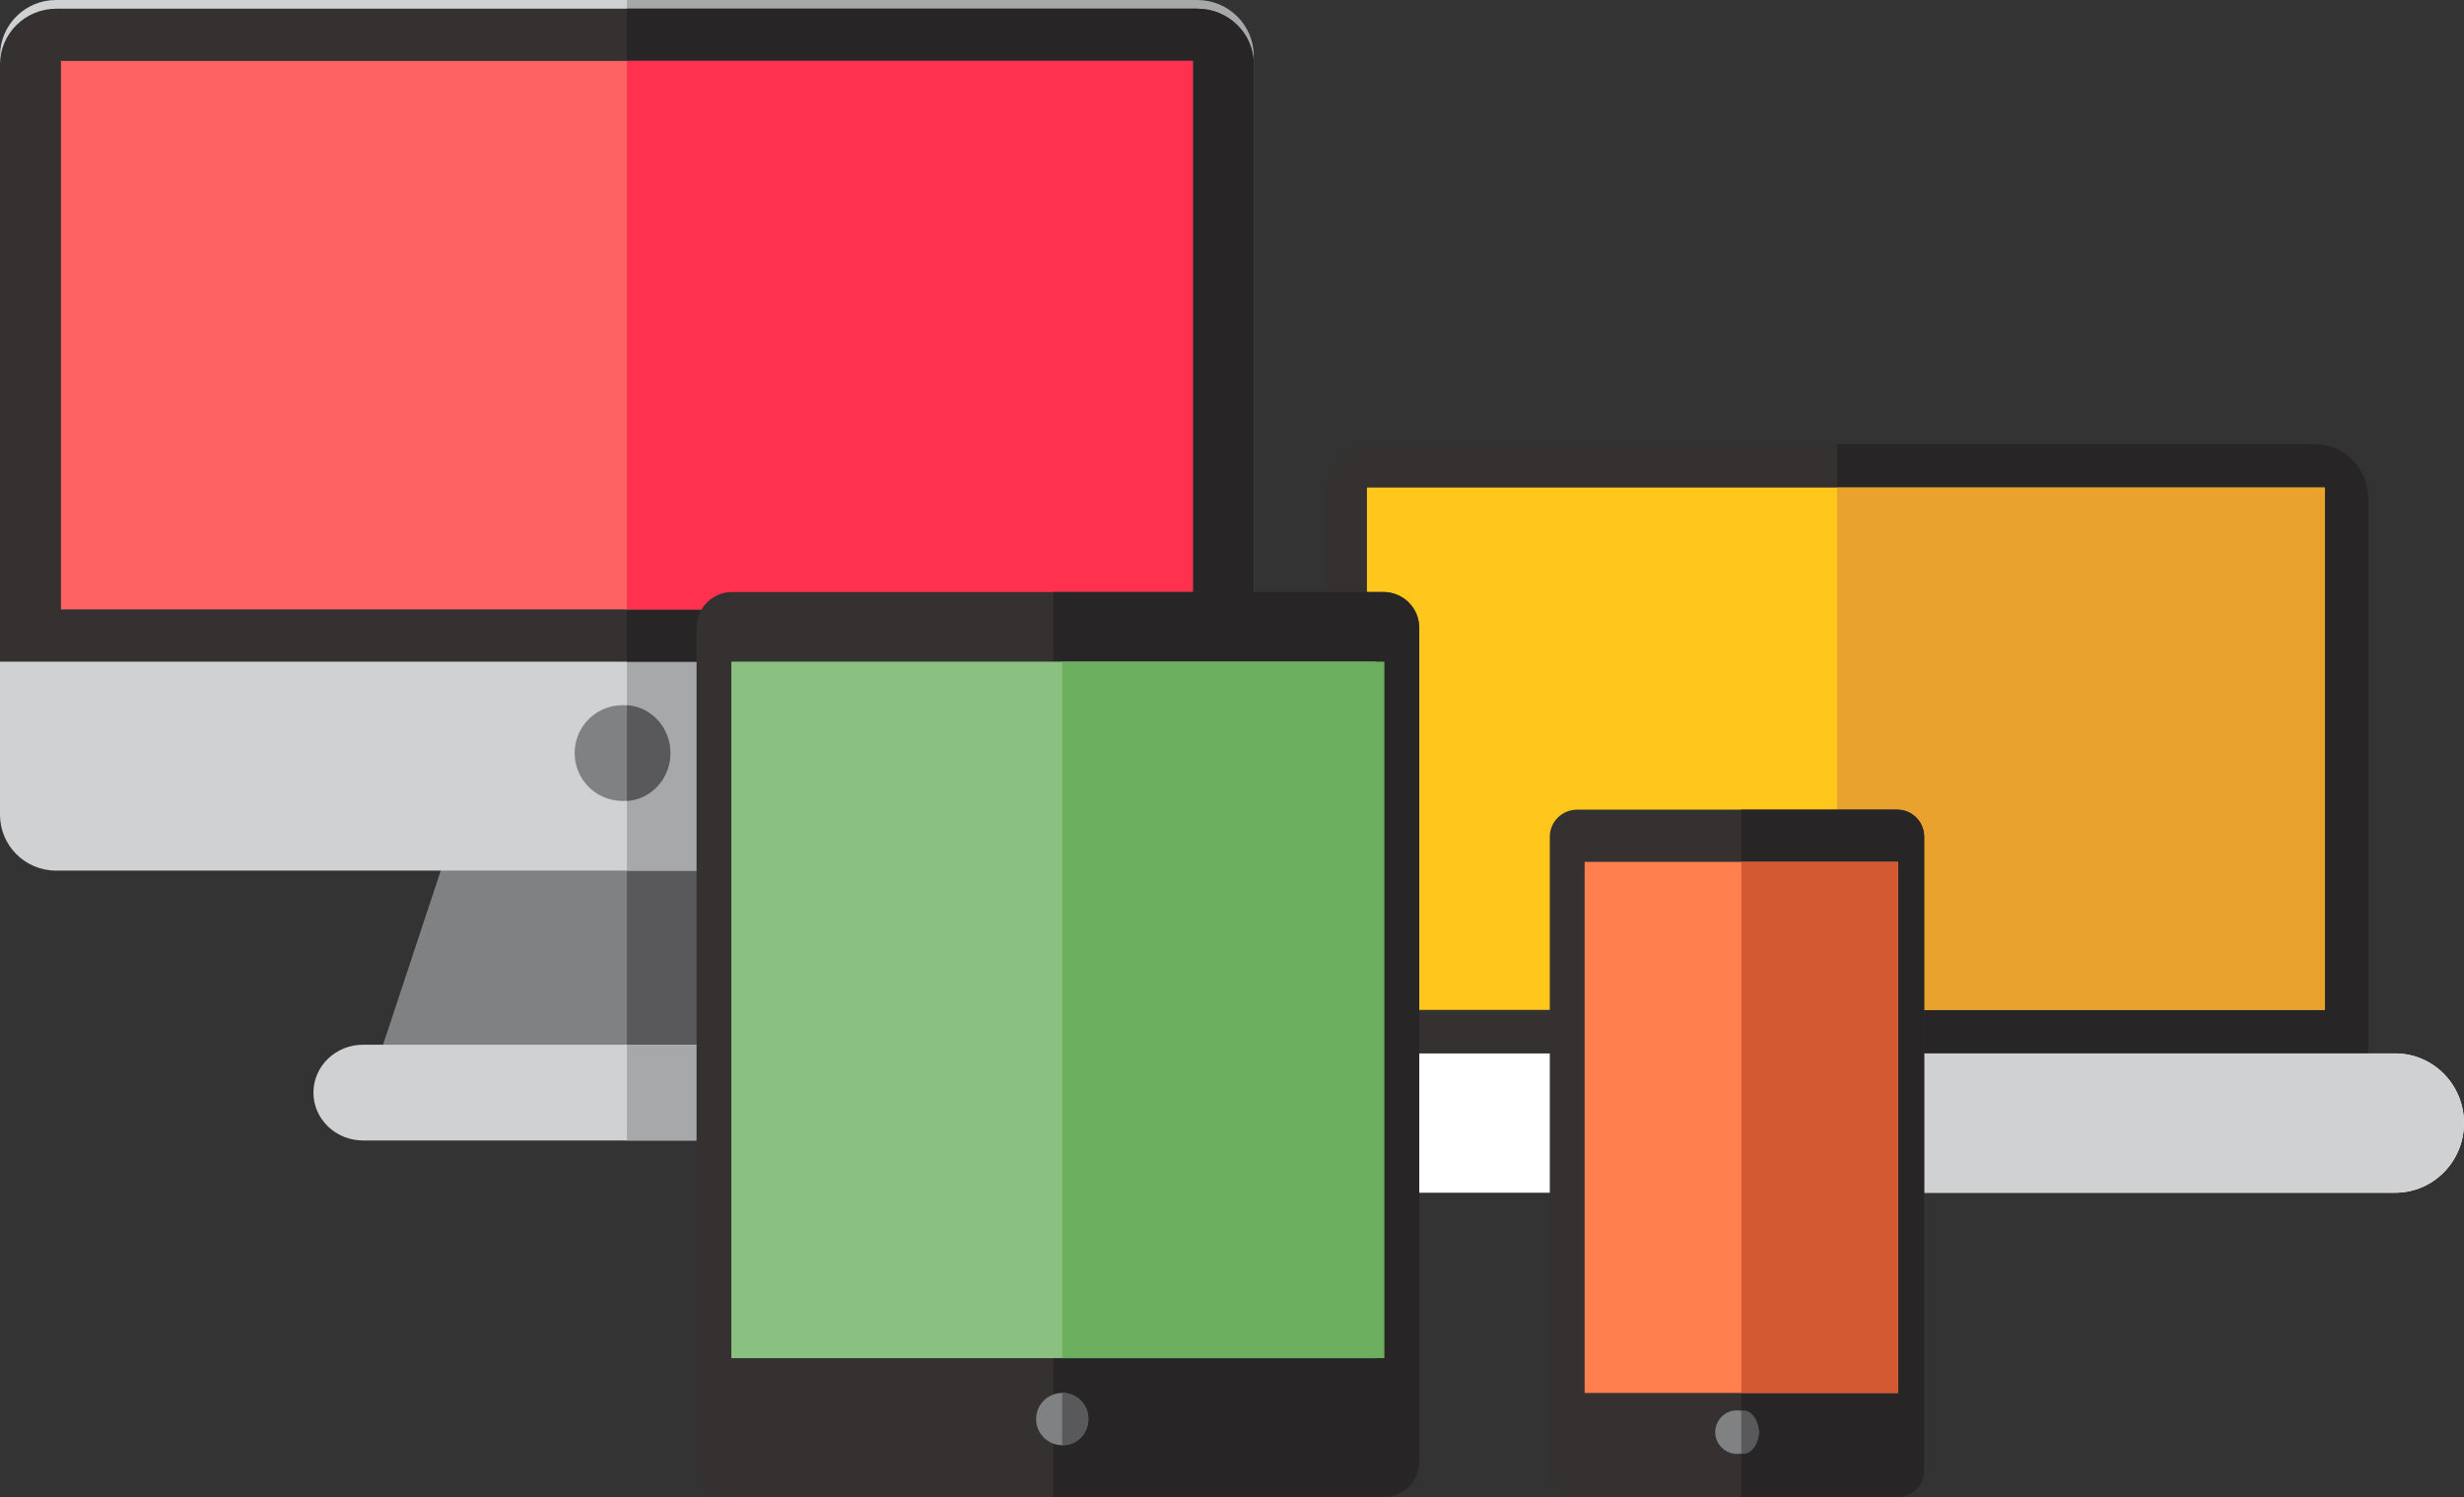
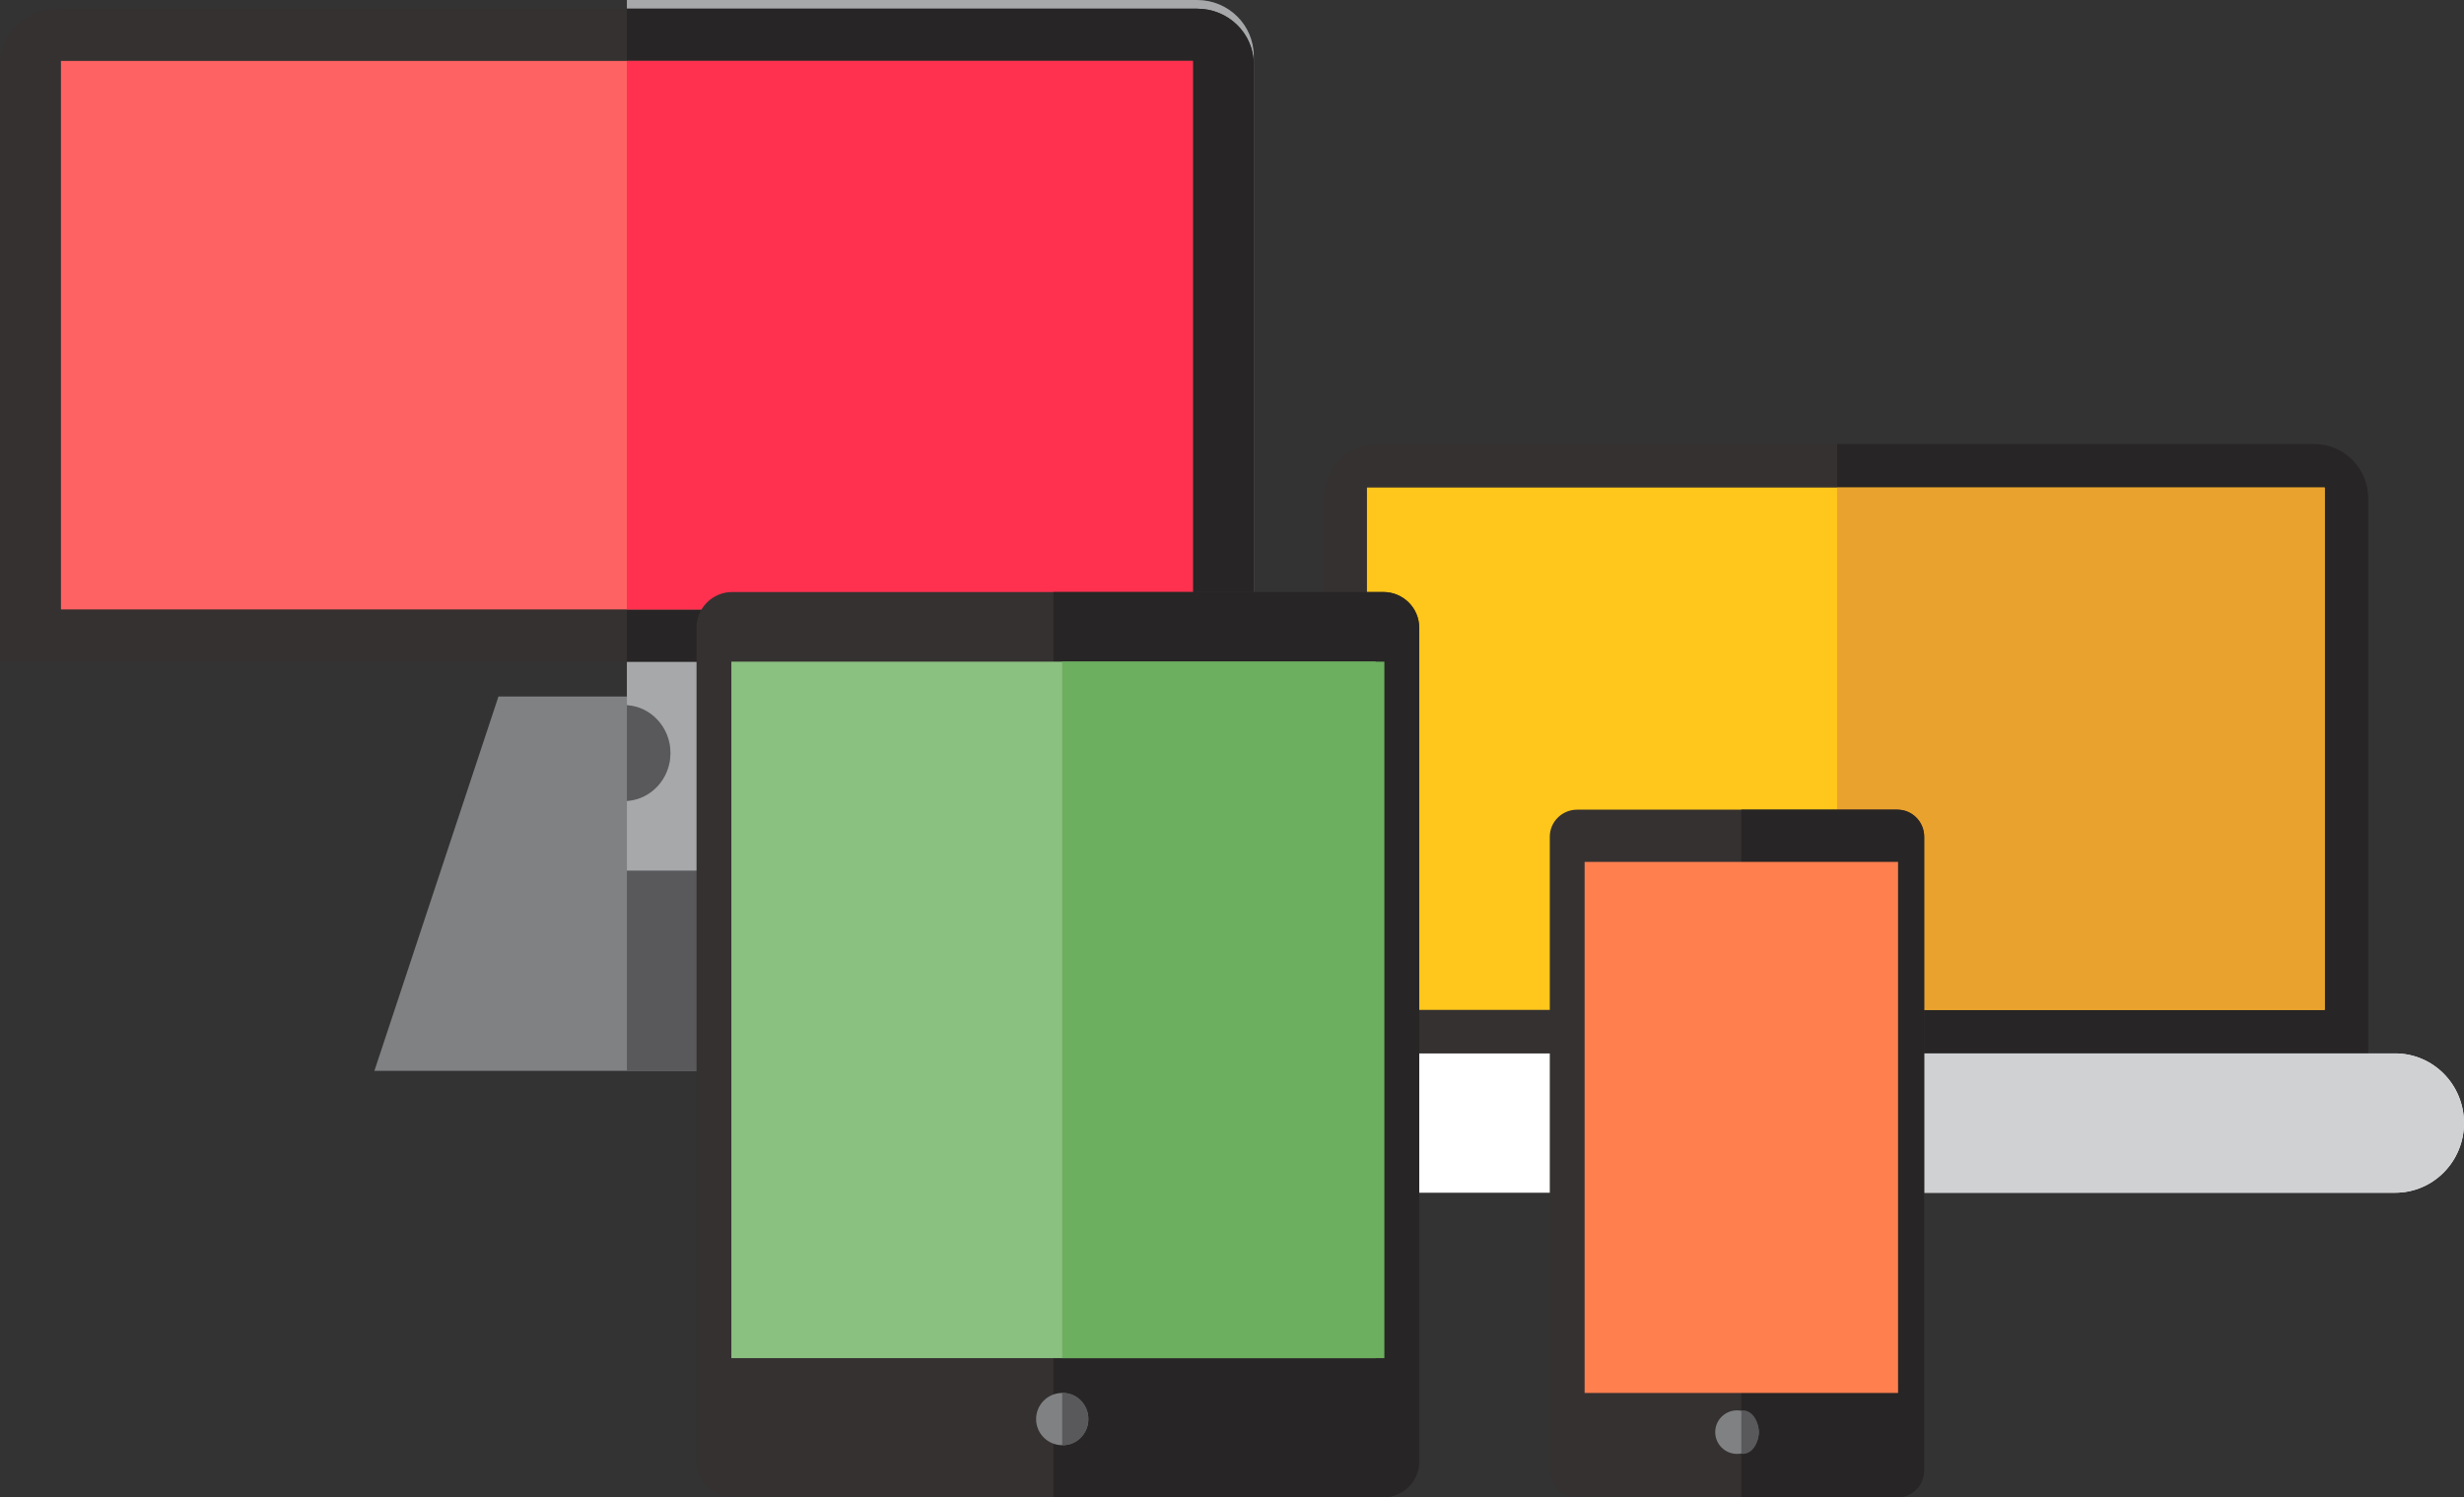
<svg xmlns="http://www.w3.org/2000/svg" width="283px" height="172px" viewBox="0 0 283 172" version="1.1">
  <rect x="0" y="0" width="283" height="172" fill="#333333" stroke="none" />
  <title>Icon</title>
  <g id="Design" stroke="none" stroke-width="1" fill="none" fill-rule="evenodd">
    <g id="Method" transform="translate(-585, -1601)" fill-rule="nonzero">
      <g id="Sections" transform="translate(360, 582.555)">
        <g id="BoxResponsive" transform="translate(0, 776.445)">
          <g id="Icon" transform="translate(225, 242)">
            <polygon id="Path" fill="#808183" points="100 123 43 123 57.252 80 85.748 80" />
            <polygon id="Path" fill="#59595B" points="85.854 80 72 80 72 123 100 123" />
-             <path d="M102.295,131 L41.705,131 C38.553,131 36,128.539 36,125.5 L36,125.5 C36,122.461 38.553,120 41.705,120 L102.295,120 C105.447,120 108,122.461 108,125.5 L108,125.5 C108,128.539 105.447,131 102.295,131 Z" id="Path" fill="#D0D1D3" />
-             <path d="M101.408,120 L72,120 L72,131 L101.408,131 C104.498,131 107,128.54 107,125.503 L107,125.503 C107,122.467 104.498,120.007 101.408,120.007 L101.408,120 Z" id="Path" fill="#A6A8AA" />
-             <path d="M136.581,100 L6.426,100 C2.879,100 0,97.124 0,93.58 L0,6.42 C0,2.876 2.879,0 6.426,0 L136.574,0 C140.121,0 143,2.876 143,6.42 L143,93.573 C143,97.117 140.121,99.993 136.574,99.993 L136.581,100 Z" id="Path" fill="#D0D1D3" />
            <path d="M137.502,0 L72,0 L72,100 L137.502,100 C141.089,100 144,97.124 144,93.58 L144,6.42 C144,2.876 141.089,0 137.502,0 Z" id="Path" fill="#A6A8AA" />
            <path d="M144,7.389 C144,3.862 141.101,1 137.522,1 L6.471,1 C2.899,1 0,3.862 0,7.389 L0,76 L144,76 L144,7.389 L144,7.389 Z" id="Path" fill="#353131" />
            <path d="M144,7.389 C144,3.862 141.09,1 137.496,1 L72,1 L72,76 L143.993,76 L143.993,7.389 L143.993,7.389 L144,7.389 Z" id="Path" fill="#272525" />
            <rect id="Rectangle" fill="#FF6262" x="7" y="7" width="130" height="63" />
            <rect id="Rectangle" fill="#FF314F" x="72" y="7" width="65" height="63" />
            <circle id="Oval" fill="#808183" cx="71.5" cy="86.5" r="5.5" />
            <path d="M77,86.504 C77,83.553 74.783,81.165 72,81 L72,92 C74.783,91.835 77,89.447 77,86.496 L77,86.504 Z" id="Path" fill="#59595B" />
            <path d="M158.16,132 L265.84,132 C269.244,132 272,129.209 272,125.763 L272,57.237 C272,53.791 269.244,51 265.84,51 L158.16,51 C154.756,51 152,53.791 152,57.237 L152,125.763 C152,129.209 154.756,132 158.16,132 Z" id="Path" fill="#353131" />
            <path d="M265.8,51 L211,51 L211,132 L265.8,132 C269.226,132 272,129.209 272,125.764 L272,57.243 C272,53.798 269.226,51.007 265.8,51.007 L265.8,51 Z" id="Path" fill="#272525" />
            <rect id="Rectangle" fill="#FFC61B" x="157" y="56" width="110" height="60" />
            <rect id="Rectangle" fill="#EAA22F" x="211" y="56" width="56" height="60" />
            <path d="M148.892,137 L275.115,137 C279.473,137 283,133.414 283,129 L283,129 C283,124.579 279.466,121 275.115,121 L148.892,121 C144.534,121 141,124.586 141,129 L141,129 C141,133.421 144.534,137 148.892,137 Z" id="Path" fill="#FFFFFF" />
            <path d="M275.072,121 L211,121 L211,137 L275.072,137 C279.453,137 283,133.416 283,129.004 C283,124.591 279.446,121 275.072,121 Z" id="Path" fill="#D0D1D3" />
            <path d="M84.11,172 L158.89,172 C161.158,172 163,170.164 163,167.905 L163,72.095 C163,69.829 161.158,68 158.89,68 L84.11,68 C81.835,68 80,69.836 80,72.095 L80,167.898 C80,170.164 81.842,171.993 84.11,171.993 L84.11,172 Z" id="Path" fill="#353131" />
            <path d="M158.858,68 L121,68 L121,172 L158.858,172 C161.143,172 163,170.164 163,167.905 L163,72.095 C163,69.829 161.143,68 158.858,68 Z" id="Path" fill="#272525" />
            <rect id="Rectangle" fill="#8BC180" x="84" y="76" width="74" height="80" />
            <rect id="Rectangle" fill="#6CAF5F" x="122" y="76" width="37" height="80" />
            <circle id="Oval" fill="#808183" cx="122" cy="163" r="3" />
            <path d="M122.155,160 C122.103,160 122.052,160.014 122,160.014 L122,165.986 C122.052,165.986 122.103,166 122.155,166 C123.726,166 125,164.657 125,163 C125,161.343 123.726,160 122.155,160 Z" id="Path" fill="#59595B" />
            <path d="M181.148,172 L217.852,172 C219.594,172 221,170.603 221,168.889 L221,96.111 C221,94.39 219.587,93 217.852,93 L181.148,93 C179.406,93 178,94.397 178,96.111 L178,168.889 C178,170.61 179.413,172 181.148,172 Z" id="Path" fill="#353131" />
            <path d="M217.959,93 L200,93 L200,172 L217.959,172 C219.641,172 221,170.603 221,168.889 L221,96.111 C221,94.39 219.634,93 217.959,93 Z" id="Path" fill="#272525" />
            <rect id="Rectangle" fill="#FF7F4F" x="182" y="99" width="36" height="61" />
-             <rect id="Rectangle" fill="#D35933" x="200" y="99" width="18" height="61" />
            <circle id="Oval" fill="#808183" cx="199.5" cy="164.5" r="2.5" />
            <path d="M200.179,162.007 C200.12,162.007 200.06,162.022 200,162.03 L200,166.978 C200.06,166.985 200.12,167 200.179,167 C201.185,167 202,165.881 202,164.5 C202,163.119 201.185,162 200.179,162 L200.179,162.007 Z" id="Path" fill="#59595B" />
          </g>
        </g>
      </g>
    </g>
  </g>
</svg>